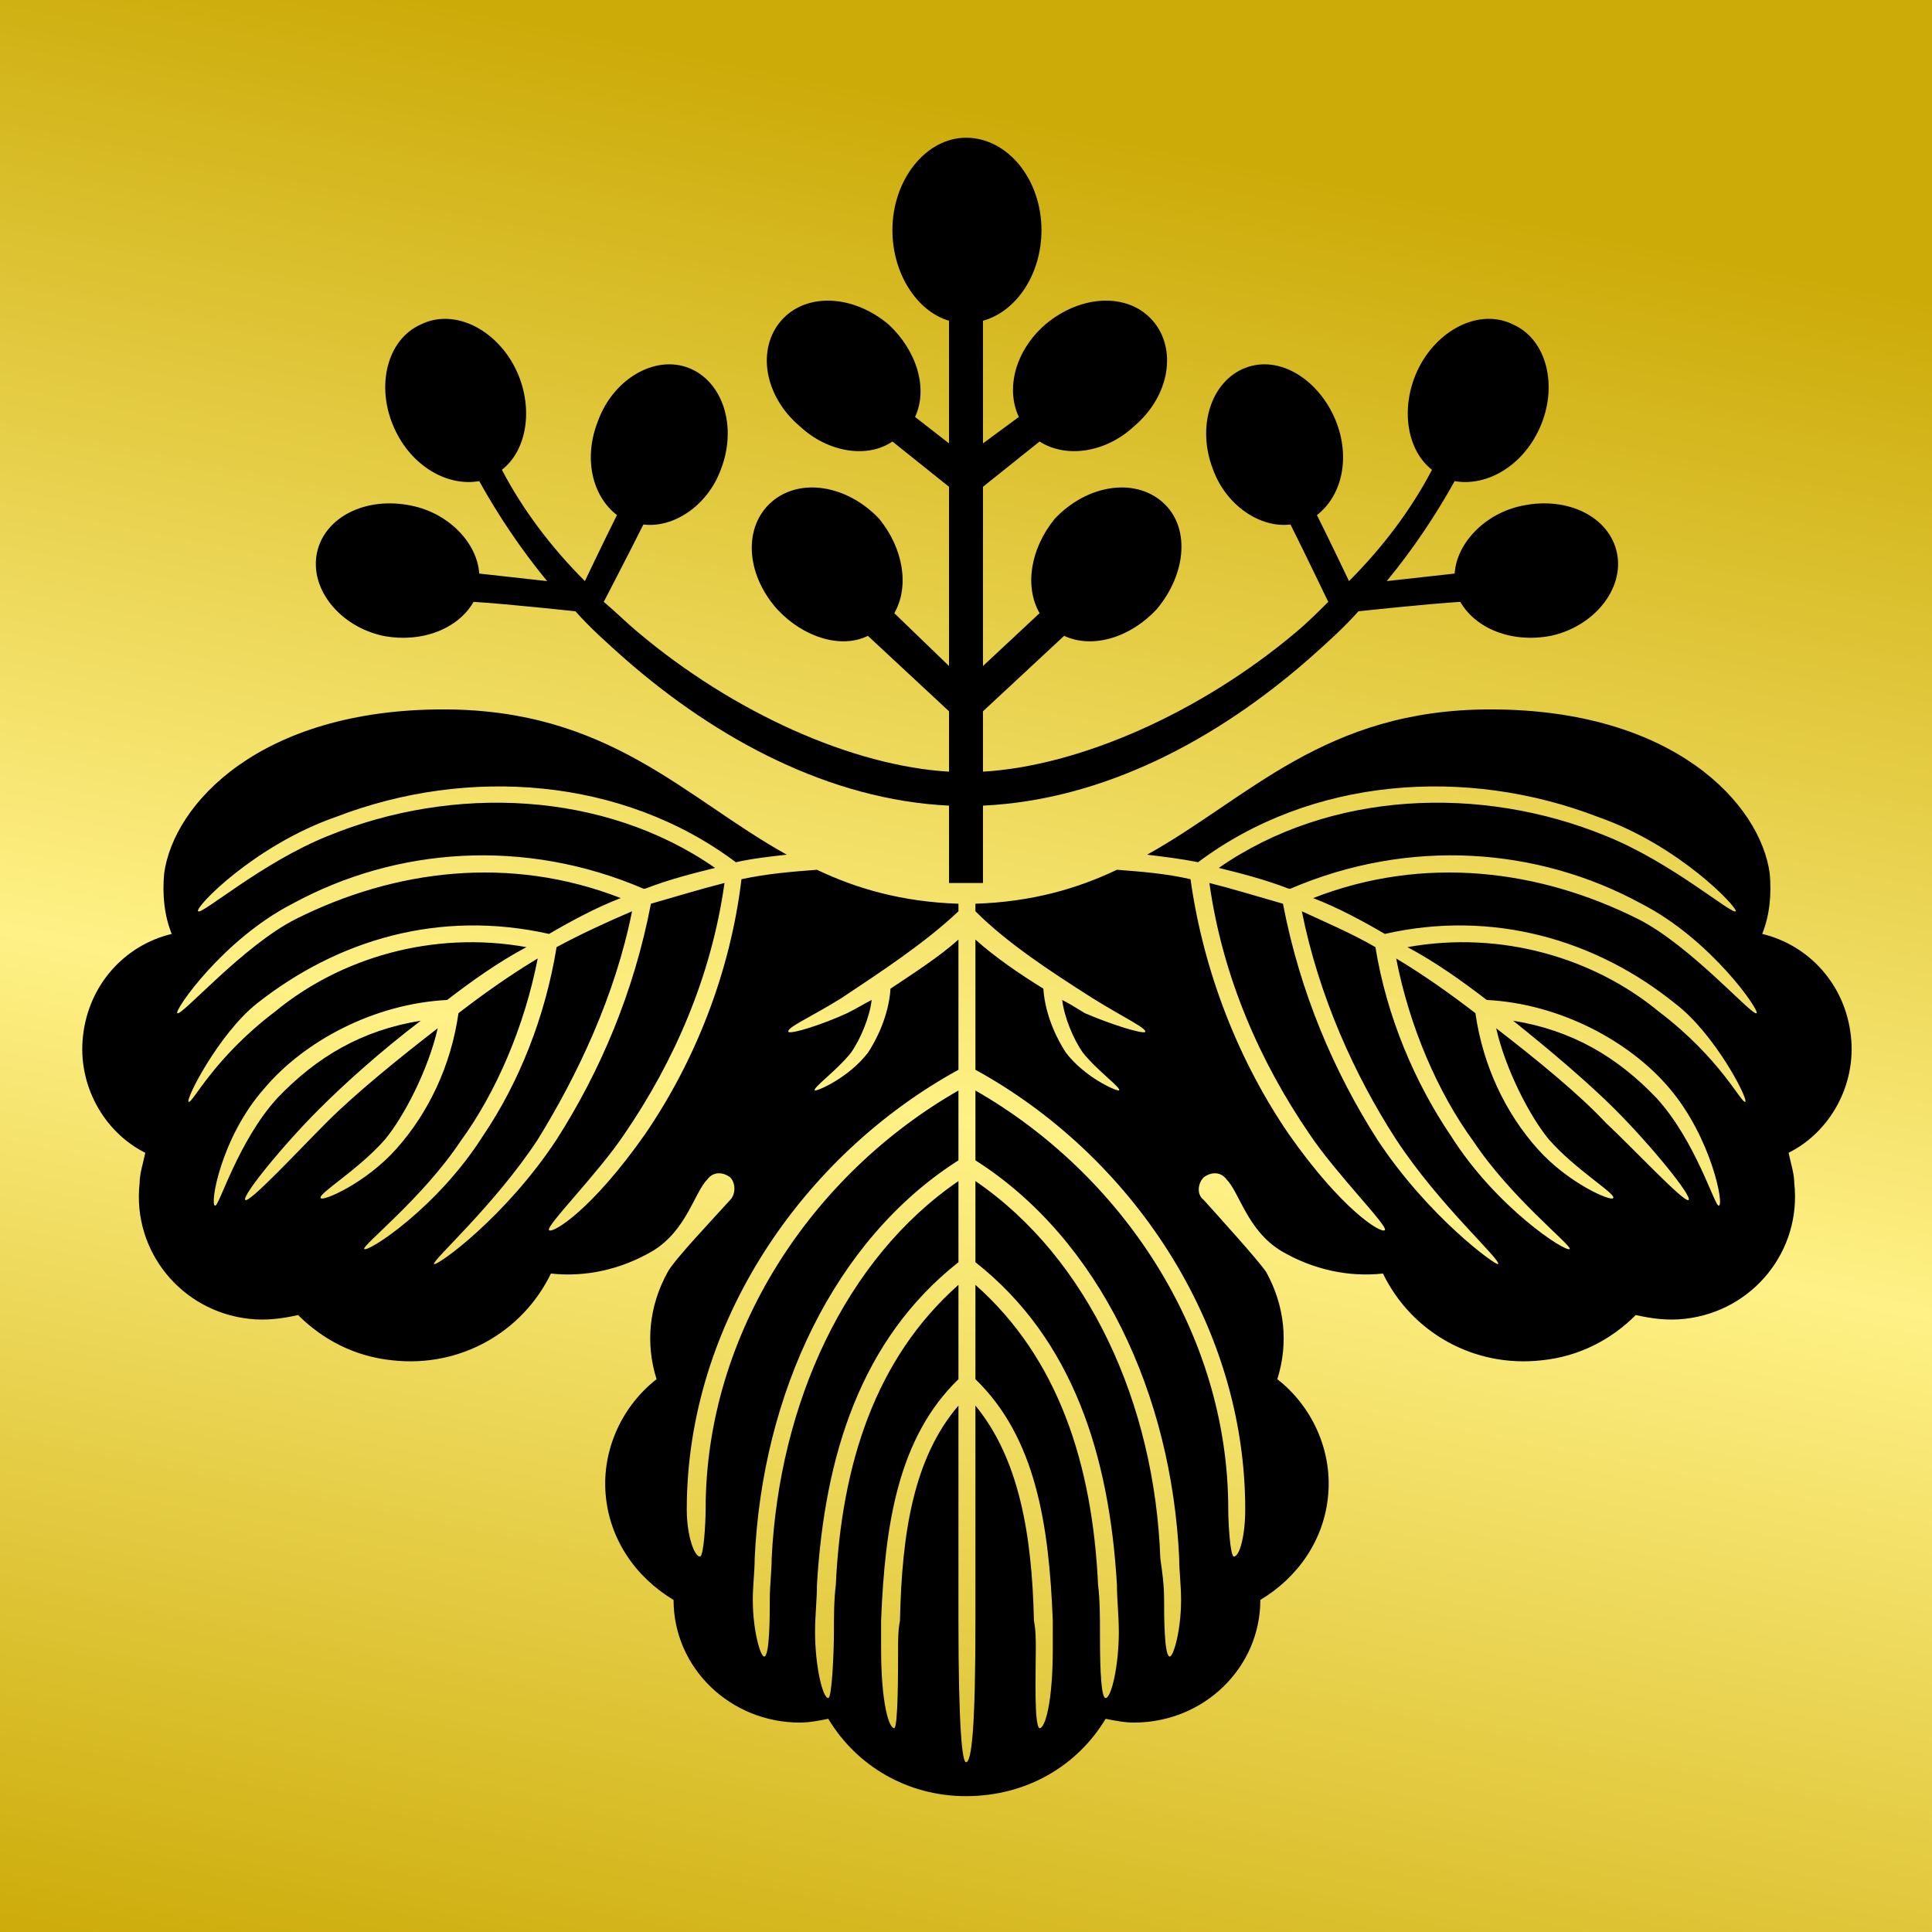
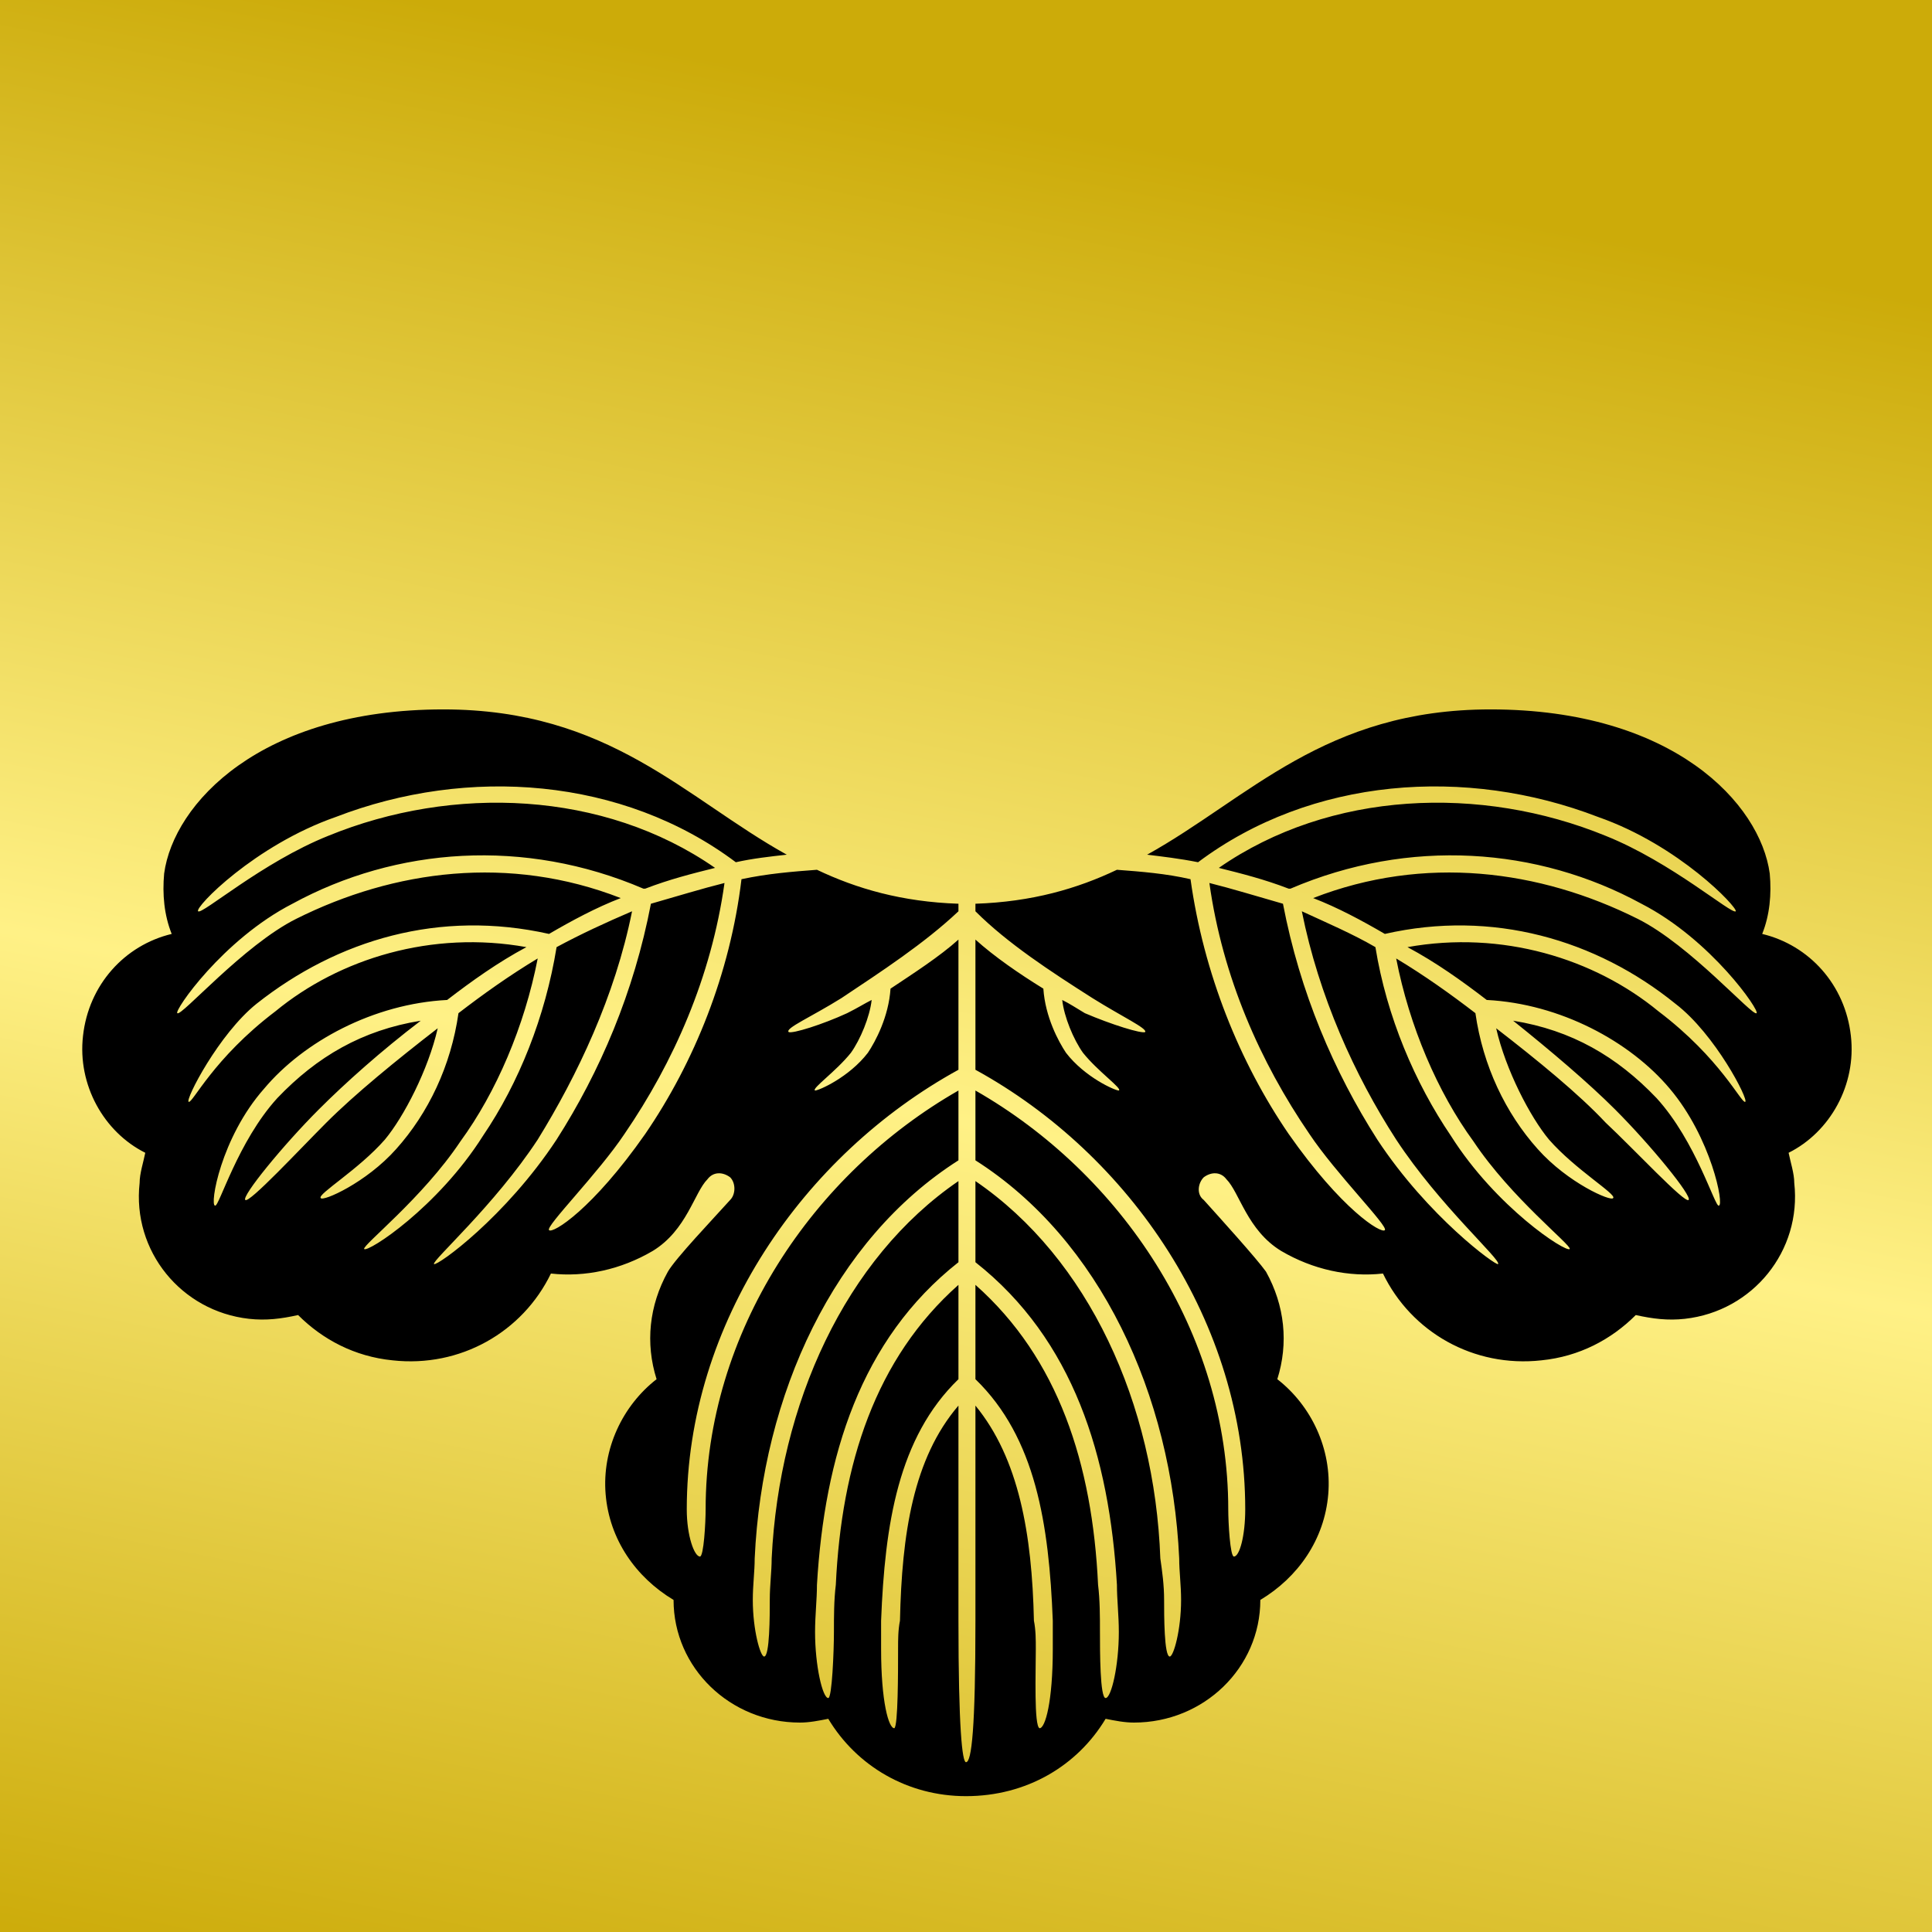
<svg xmlns="http://www.w3.org/2000/svg" viewBox="0 0 1024 1024">
  <rect x="0" y="0" width="1024" height="1024" fill="#808080" stroke="none" />
  <defs>
    <g id="asset1207" desc="Hakko Daiodo (CC-BY equivalent)/Kajinoha/Kajinoha Kiri">
      <path d="M517 479 C547 478 571 471 592 461 C605 462 618 463 631 466 C638 516 657 563 683 601 C711 641 732 654 734 652 C736 650 708 622 694 601 C668 563 648 518 641 468 C653 471 666 475 680 479 C680 479 680 479 680 479 C689 526 707 568 730 604 C757 645 793 671 794 670 C796 668 763 639 740 604 C718 570 699 528 690 483 C703 489 717 495 729 502 C735 539 750 574 769 602 C793 640 830 664 832 662 C833 660 801 635 781 605 C762 579 747 544 740 508 C755 517 769 527 782 537 C786 565 798 590 815 609 C831 627 854 637 855 635 C857 633 835 620 821 604 C811 592 798 567 793 545 C815 562 837 580 851 595 C866 609 893 638 895 636 C897 634 875 607 856 588 C842 574 822 557 802 541 C833 546 857 560 878 582 C899 605 909 640 911 639 C914 639 907 603 885 577 C864 552 827 532 788 530 C775 520 761 510 746 502 C796 493 845 508 879 536 C912 561 923 585 925 584 C927 583 909 548 888 532 C846 498 791 482 734 495 C722 488 709 481 696 476 C755 453 816 461 868 487 C896 501 929 539 931 537 C933 536 907 498 870 479 C815 449 747 444 684 471 C684 471 683 471 683 471 C670 466 658 463 646 460 C705 419 785 416 851 443 C886 457 918 485 920 483 C921 481 890 448 847 433 C777 406 695 412 635 457 C625 455 616 454 608 453 C662 423 702 376 790 376 C887 376 933 426 938 463 C939 474 938 485 934 495 C959 501 978 522 981 549 C984 575 970 600 948 611 C949 616 951 622 951 627 C955 663 929 695 893 699 C884 700 876 699 867 697 C854 710 837 719 817 721 C781 725 748 706 733 675 C715 677 696 673 679 663 C661 652 657 632 650 625 C647 621 642 621 638 624 C635 627 634 633 638 636 C647 646 666 667 671 674 C681 692 683 712 677 731 C695 745 706 768 704 792 C702 816 688 836 668 848 C668 884 638 913 601 913 C596 913 591 912 586 911 L586 911 C571 936 544 952 512 952 C481 952 454 936 439 911 L439 911 C434 912 429 913 424 913 C387 913 357 884 357 848 C337 836 323 816 321 792 C319 768 330 745 348 731 C342 712 344 692 354 674 C358 667 378 646 387 636 C390 633 390 627 387 624 C383 621 378 621 375 625 C368 632 364 652 346 663 C329 673 310 677 292 675 C277 706 244 725 208 721 C188 719 171 710 158 697 C149 699 141 700 132 699 C96 695 70 663 74 627 C74 622 76 616 77 611 C55 600 41 575 44 549 C47 522 66 501 91 495 C87 485 86 474 87 463 C92 426 138 376 235 376 C323 376 363 423 417 453 C408 454 399 455 390 457 C330 412 248 406 178 433 C135 448 103 481 105 483 C107 485 139 457 174 443 C240 416 320 419 379 460 C367 463 355 466 342 471 C342 471 341 471 341 471 C278 444 210 449 155 479 C118 498 92 536 94 537 C96 539 129 501 157 487 C209 461 270 453 329 476 C316 481 303 488 291 495 C233 482 179 498 136 532 C116 548 98 583 100 584 C102 585 113 561 146 536 C180 508 229 493 279 502 C264 510 250 520 237 530 C198 532 161 552 140 577 C117 603 111 639 114 639 C116 640 126 605 147 582 C168 560 192 546 223 541 C202 557 183 574 169 588 C150 607 128 634 130 636 C132 638 159 609 173 595 C188 580 210 562 232 545 C227 567 214 592 204 604 C190 620 168 633 170 635 C171 637 194 627 210 609 C227 590 239 565 243 537 C256 527 270 517 285 508 C278 544 263 579 244 605 C224 635 192 660 193 662 C195 664 232 640 256 602 C275 574 289 539 295 502 C308 495 321 489 335 483 C326 528 306 570 285 604 C262 639 229 668 230 670 C232 671 268 645 295 604 C318 568 336 526 345 479 C345 479 345 479 345 479 C359 475 372 471 384 468 C377 518 357 563 331 601 C317 622 289 650 291 652 C293 654 314 641 342 601 C368 563 387 516 393 466 C407 463 420 462 433 461 C454 471 478 478 508 479 L508 483 C490 500 467 515 446 529 C430 539 416 545 418 547 C420 548 436 543 449 537 C455 534 458 532 462 530 C461 539 456 551 451 558 C443 568 430 577 432 578 C434 578 450 571 460 558 C464 552 471 539 472 524 C484 516 498 507 508 498 L508 567 C426 612 364 701 364 800 C364 814 368 825 371 825 C373 825 374 807 374 800 C374 706 431 622 508 578 L508 615 C442 657 404 739 400 826 C400 833 399 840 399 848 C399 864 403 878 405 878 C408 878 408 856 408 848 C408 840 409 833 409 826 C413 744 448 667 508 626 L508 669 C456 710 437 772 433 840 C433 848 432 856 432 865 C432 883 436 900 439 900 C441 900 442 875 442 865 C442 857 442 848 443 840 C446 776 464 720 508 681 L508 731 C476 762 469 808 467 859 C467 864 467 869 467 874 C467 902 471 916 474 916 C476 915 476 886 476 874 C476 869 476 864 477 859 C478 813 484 773 508 745 L508 859 C508 916 510 934 512 934 C515 934 517 916 517 859 L517 745 C540 773 547 813 548 859 C549 864 549 869 549 874 C549 886 548 915 551 916 C554 916 558 902 558 874 C558 869 558 864 558 859 C556 808 549 762 517 731 L517 681 C561 720 579 776 582 840 C583 848 583 857 583 865 C583 875 583 900 586 900 C589 900 593 883 593 865 C593 856 592 848 592 840 C588 772 569 710 517 669 L517 626 C577 667 612 744 615 826 C616 833 617 840 617 848 C617 856 617 878 620 878 C622 878 626 864 626 848 C626 840 625 833 625 826 C621 739 583 657 517 615 L517 578 C594 622 651 706 651 800 C651 807 652 825 654 825 C657 825 660 814 660 800 C660 701 599 612 517 567 L517 498 C527 507 540 516 553 524 C554 539 561 552 565 558 C575 571 591 578 593 578 C595 577 582 568 574 558 C569 551 564 539 563 530 C567 532 570 534 575 537 C589 543 605 548 607 547 C608 545 595 539 579 529 C557 515 534 500 517 483 Z" />
-       <path d="M857 293 C853 274 831 263 807 268 C787 272 772 288 771 304 L735 308 C749 291 761 273 771 255 C788 258 807 247 816 227 C826 205 820 180 802 172 C784 163 761 175 751 197 C742 217 746 239 759 249 C748 270 733 290 715 308 C715 308 705 287 698 273 C711 263 716 243 708 223 C699 201 678 188 660 195 C642 202 634 226 643 249 C650 268 668 280 684 278 C692 294 704 319 704 319 C699 324 693 330 687 335 C636 378 572 406 521 409 L521 377 L564 337 C579 344 599 338 613 323 C629 304 631 279 616 266 C601 253 576 257 559 275 C546 291 543 311 551 325 L521 353 L521 258 L551 234 C565 243 586 240 601 226 C620 210 624 185 611 170 C598 155 573 156 554 172 C538 186 533 206 540 221 L521 235 L521 170 C539 165 552 145 552 122 C552 95 534 73 512 73 C491 73 473 95 473 122 C473 145 486 165 503 170 L503 235 L485 221 C492 206 486 186 471 172 C452 156 427 155 414 170 C401 185 405 210 424 226 C439 240 460 243 473 234 L503 258 L503 353 L474 325 C482 311 479 291 466 275 C449 257 424 253 409 266 C394 279 395 304 412 323 C426 338 446 344 460 337 L503 377 L503 409 C452 406 389 378 338 335 C332 330 326 324 320 319 C320 319 333 294 341 278 C357 280 375 268 382 249 C391 226 383 202 365 195 C347 188 325 201 317 223 C309 243 314 263 327 273 C320 287 310 308 310 308 C292 290 277 270 266 249 C279 239 283 217 274 197 C264 175 241 163 223 172 C205 180 199 205 209 227 C218 247 237 258 254 255 C264 273 276 291 290 308 L254 304 C253 288 238 272 218 268 C194 263 172 274 168 293 C164 312 180 332 203 337 C224 341 243 333 251 319 C268 320 305 324 305 324 C313 333 322 341 331 349 C380 392 440 424 503 427 L503 468 C506 468 509 468 512 468 C515 468 518 468 521 468 L521 427 C585 424 645 392 694 349 C703 341 712 333 720 324 C720 324 757 320 774 319 C782 333 801 341 822 337 C845 332 861 312 857 293 " />
    </g>
    <linearGradient id="gold" x1="0.2" x2="0" y1="0" y2="1">
      <stop offset="0%" stop-color="#CCAB09" />
      <stop offset="50%" stop-color="#FFF186" />
      <stop offset="100%" stop-color="#CCAB09" />
    </linearGradient>
  </defs>
  <rect x="0" y="0" width="100%" height="100%" fill="url(#gold)" />
  <use href="#asset1207" fill="black" />
</svg>